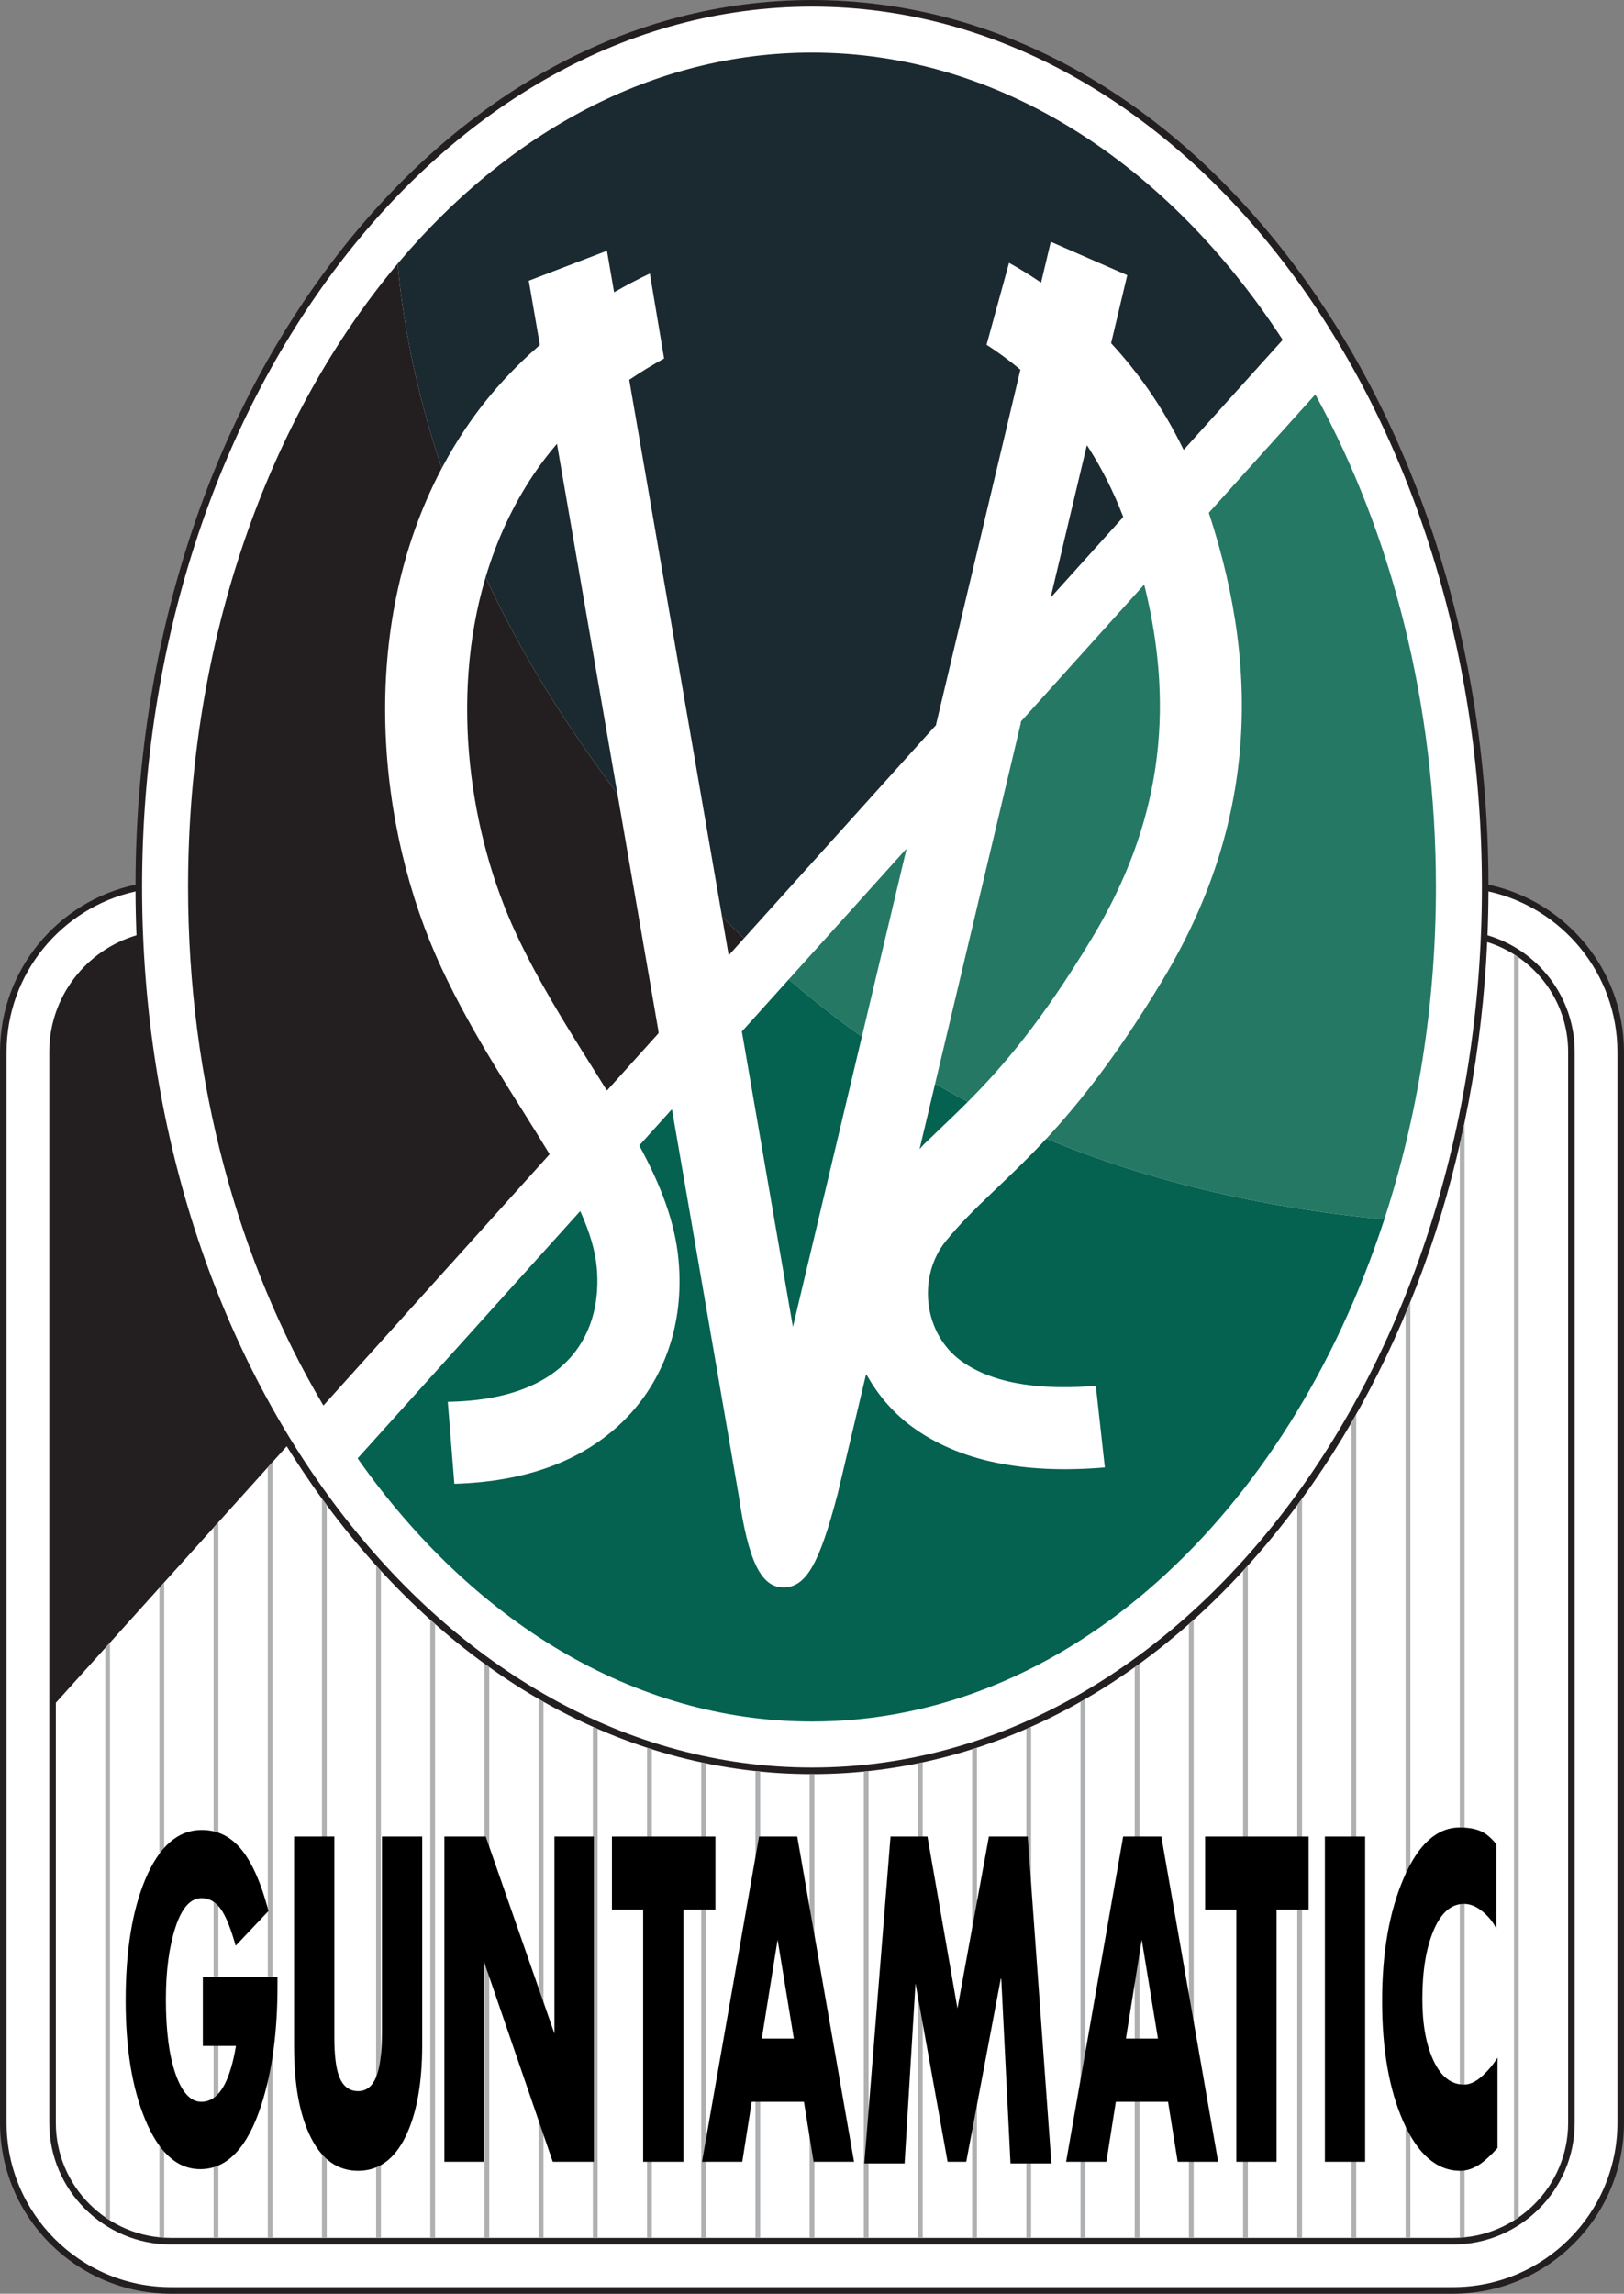
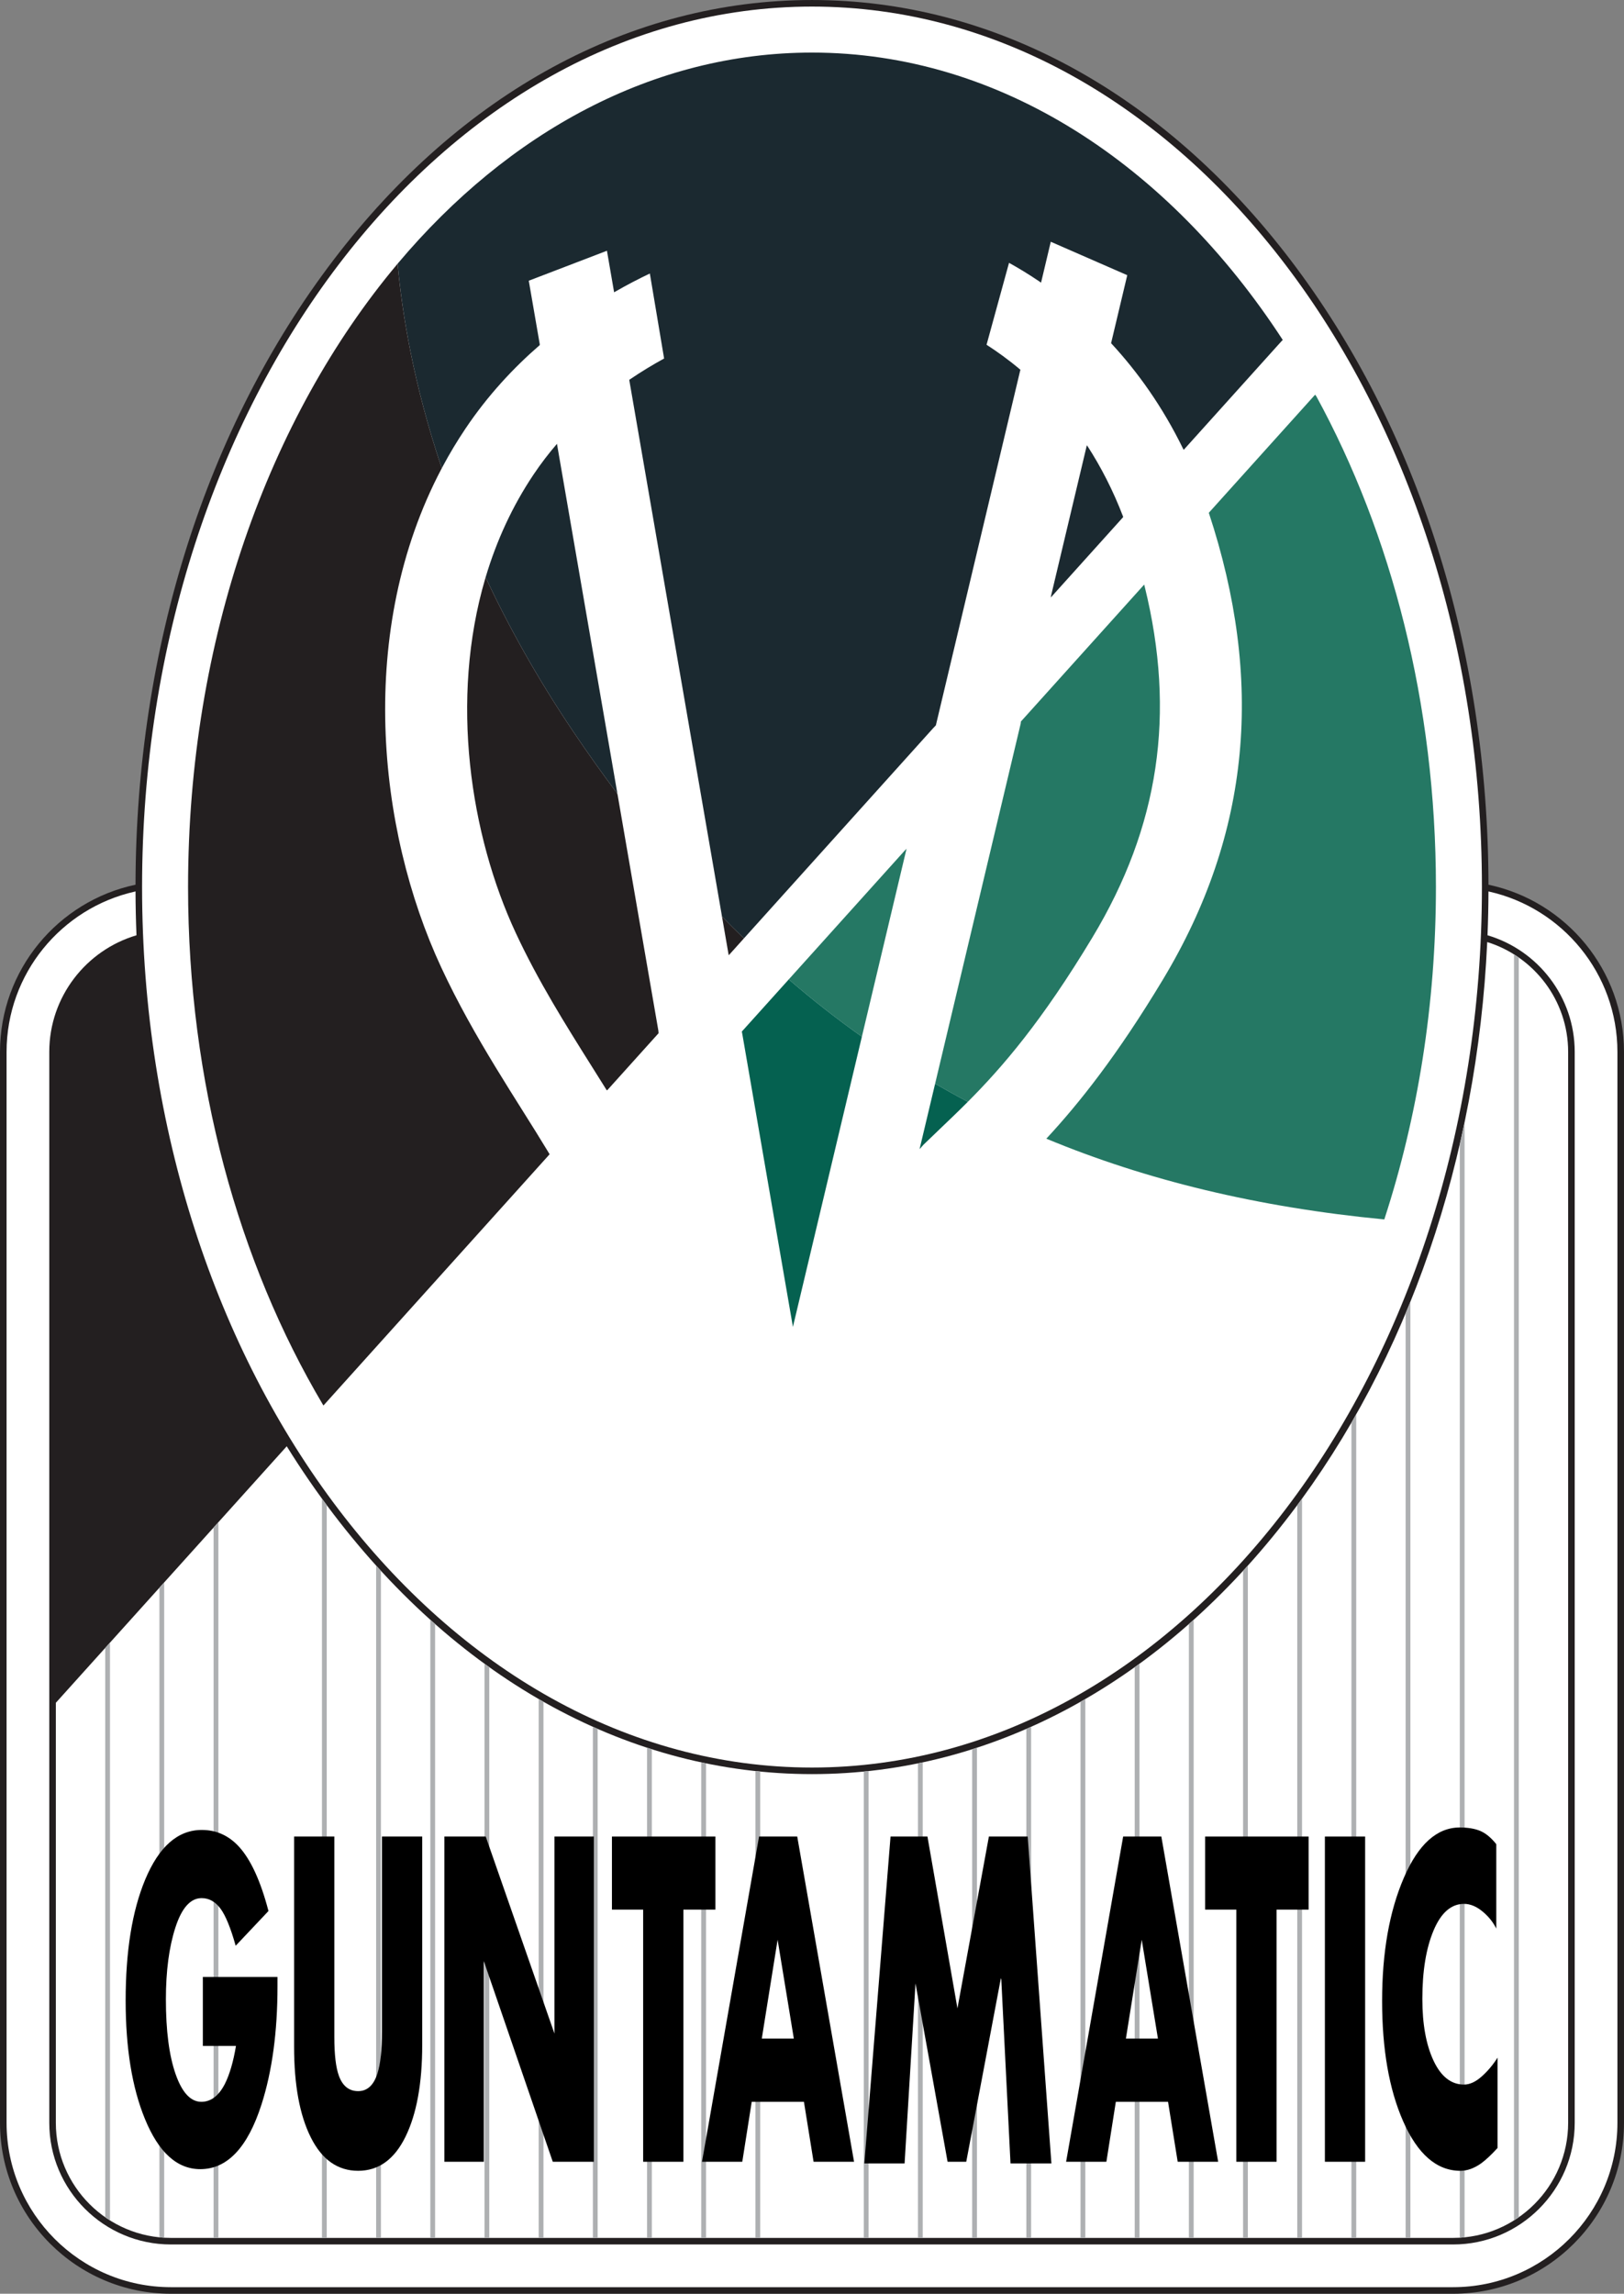
<svg xmlns="http://www.w3.org/2000/svg" width="494.37pt" height="698.17pt" viewBox="0 0 494.37 698.17" version="1.1">
  <rect x="0" y="0" width="494.37" height="698.17" fill="#808080" stroke="none" />
  <g id="surface1">
    <path style=" stroke:none;fill-rule:nonzero;fill:rgb(13.699%,12.199%,12.5%);fill-opacity:1;" d="M 41.25 269.289 C 17.715 274.266 0 295.199 0 320.191 L 0 646.148 C 0 674.832 23.34 698.172 52.023 698.172 L 442.344 698.172 C 471.027 698.172 494.367 674.832 494.367 646.148 L 494.367 320.191 C 494.367 295.242 476.711 274.34 453.238 269.316 L 453.117 269.297 C 452.977 197.488 431.602 130 392.891 79.188 C 353.988 28.125 302.242 0.004 247.184 0.004 C 192.125 0.004 140.379 28.125 101.48 79.188 C 62.809 129.949 41.434 197.352 41.254 269.074 L 41.25 269.289 " />
    <path style=" stroke:none;fill-rule:nonzero;fill:rgb(100%,100%,100%);fill-opacity:1;" d="M 17 518.293 L 87.191 440.328 L 87.285 440.215 C 91.719 447.348 96.453 454.227 101.48 460.82 C 140.379 511.883 192.125 540.004 247.184 540.004 C 302.242 540.004 353.988 511.883 392.891 460.82 C 428.684 413.84 449.656 352.598 452.727 286.867 L 452.727 286.742 C 466.984 291.176 477.367 304.496 477.367 320.191 L 477.367 646.148 C 477.367 665.457 461.656 681.172 442.344 681.172 L 52.023 681.172 C 32.711 681.172 17 665.457 17 646.148 L 17 518.293 " />
    <path style=" stroke:none;fill-rule:nonzero;fill:rgb(100%,100%,100%);fill-opacity:1;" d="M 43.25 270.008 C 43.25 122.23 134.734 2.004 247.184 2.004 C 359.633 2.004 451.117 122.23 451.117 270.008 C 451.117 417.781 359.633 538.004 247.184 538.004 C 134.734 538.004 43.25 417.781 43.25 270.008 " />
    <path style=" stroke:none;fill-rule:nonzero;fill:rgb(100%,100%,100%);fill-opacity:1;" d="M 41.547 284.68 C 26.219 289.211 15 303.414 15 320.191 L 15 646.148 C 15 666.562 31.609 683.172 52.023 683.172 L 442.344 683.172 C 462.758 683.172 479.367 666.562 479.367 646.148 L 479.367 320.191 C 479.367 303.414 468.148 289.207 452.816 284.676 L 452.824 284.559 C 453.004 280.172 453.098 275.766 453.113 271.344 L 453.266 271.371 C 475.613 276.367 492.367 296.359 492.367 320.191 L 492.367 646.148 C 492.367 673.73 469.926 696.172 442.344 696.172 L 52.023 696.172 C 24.441 696.172 2 673.73 2 646.148 L 2 320.191 C 2 296.387 18.719 276.41 41.031 271.387 L 41.254 271.312 C 41.27 275.73 41.363 280.133 41.543 284.512 L 41.547 284.68 " />
-     <path style=" stroke:none;fill-rule:nonzero;fill:rgb(68.199%,68.999%,69.8%);fill-opacity:1;" d="M 66.469 681.172 L 65.031 681.172 L 65.02 680.98 L 65.02 465.105 L 65.031 464.938 L 66.484 463.324 L 66.477 463.496 L 66.477 681.027 L 66.469 681.172 " />
+     <path style=" stroke:none;fill-rule:nonzero;fill:rgb(68.199%,68.999%,69.8%);fill-opacity:1;" d="M 66.469 681.172 L 65.031 681.172 L 65.02 680.98 L 65.02 465.105 L 65.031 464.938 L 66.484 463.324 L 66.477 463.496 L 66.477 681.027 " />
    <path style=" stroke:none;fill-rule:nonzero;fill:rgb(68.199%,68.999%,69.8%);fill-opacity:1;" d="M 98.008 680.996 L 98.008 456.312 L 98.012 456.16 C 98.492 456.82 98.973 457.477 99.457 458.133 L 99.465 458.293 L 99.465 681.027 L 99.469 681.172 L 98 681.172 L 98.008 680.996 " />
    <path style=" stroke:none;fill-rule:nonzero;fill:rgb(68.199%,68.999%,69.8%);fill-opacity:1;" d="M 130.996 680.965 L 130.996 493.246 L 130.988 493.023 C 131.477 493.465 131.969 493.902 132.461 494.336 L 132.449 494.48 L 132.449 681.043 L 132.469 681.172 L 131 681.172 L 130.996 680.965 " />
    <path style=" stroke:none;fill-rule:nonzero;fill:rgb(68.199%,68.999%,69.8%);fill-opacity:1;" d="M 264.406 681.172 L 262.969 681.172 L 262.949 681.016 L 262.949 539.355 L 262.953 539.23 C 263.438 539.184 263.922 539.133 264.406 539.078 L 264.406 681.172 " />
    <path style=" stroke:none;fill-rule:nonzero;fill:rgb(68.199%,68.999%,69.8%);fill-opacity:1;" d="M 363.359 681.172 L 361.906 681.172 L 361.914 680.996 L 361.914 494.469 L 361.91 494.336 C 362.395 493.91 362.871 493.48 363.352 493.051 L 363.371 493.184 L 363.371 681.059 L 363.359 681.172 " />
    <path style=" stroke:none;fill-rule:nonzero;fill:rgb(68.199%,68.999%,69.8%);fill-opacity:1;" d="M 460.883 675.688 L 460.883 290.652 L 460.887 290.492 C 461.379 290.801 461.863 291.121 462.344 291.453 L 462.336 291.562 L 462.336 674.891 C 461.859 675.223 461.379 675.543 460.887 675.848 L 460.883 675.688 " />
    <path style=" stroke:none;fill-rule:nonzero;fill:rgb(68.199%,68.999%,69.8%);fill-opacity:1;" d="M 445.859 680.996 C 445.371 681.043 444.883 681.082 444.391 681.109 L 444.387 681.016 L 444.387 348.355 L 444.391 348.23 C 444.898 346.012 445.387 343.781 445.852 341.543 L 445.84 342.027 L 445.84 680.871 L 445.859 680.996 " />
    <path style=" stroke:none;fill-rule:nonzero;fill:rgb(68.199%,68.999%,69.8%);fill-opacity:1;" d="M 427.891 681.059 L 427.891 399.934 L 427.895 399.758 C 428.387 398.582 428.871 397.402 429.352 396.219 L 429.348 396.465 L 429.348 681.074 L 429.344 681.172 L 427.891 681.172 L 427.891 681.059 " />
    <path style=" stroke:none;fill-rule:nonzero;fill:rgb(68.199%,68.999%,69.8%);fill-opacity:1;" d="M 411.398 681.027 L 411.398 433.172 L 411.41 433.008 C 411.895 432.172 412.379 431.328 412.855 430.48 L 412.852 430.684 L 412.852 681.062 L 412.844 681.172 L 411.406 681.172 L 411.398 681.027 " />
    <path style=" stroke:none;fill-rule:nonzero;fill:rgb(68.199%,68.999%,69.8%);fill-opacity:1;" d="M 396.359 681.172 L 394.906 681.172 L 394.902 681.043 L 394.902 458.246 L 394.922 458.117 C 395.406 457.469 395.883 456.816 396.359 456.16 L 396.359 681.172 " />
    <path style=" stroke:none;fill-rule:nonzero;fill:rgb(68.199%,68.999%,69.8%);fill-opacity:1;" d="M 378.41 681.043 L 378.41 478.199 L 378.414 478.133 C 378.898 477.602 379.387 477.07 379.867 476.535 L 379.863 476.672 L 379.863 681.074 L 379.875 681.172 L 378.406 681.172 L 378.41 681.043 " />
    <path style=" stroke:none;fill-rule:nonzero;fill:rgb(68.199%,68.999%,69.8%);fill-opacity:1;" d="M 345.422 681.043 L 345.422 507.562 L 345.434 507.449 C 345.914 507.105 346.395 506.762 346.871 506.414 L 346.875 506.547 L 346.875 681.172 L 345.422 681.172 L 345.422 681.043 " />
    <path style=" stroke:none;fill-rule:nonzero;fill:rgb(68.199%,68.999%,69.8%);fill-opacity:1;" d="M 330.391 681.172 L 328.922 681.172 L 328.926 681.043 L 328.926 518.152 L 328.914 517.996 C 329.406 517.719 329.898 517.438 330.391 517.152 L 330.383 517.262 L 330.383 681.062 L 330.391 681.172 " />
    <path style=" stroke:none;fill-rule:nonzero;fill:rgb(68.199%,68.999%,69.8%);fill-opacity:1;" d="M 313.906 681.172 L 312.438 681.172 L 312.434 681.027 L 312.434 526.34 L 312.43 526.246 C 312.918 526.031 313.406 525.816 313.895 525.598 L 313.887 525.746 L 313.887 681.031 L 313.906 681.172 " />
    <path style=" stroke:none;fill-rule:nonzero;fill:rgb(68.199%,68.999%,69.8%);fill-opacity:1;" d="M 295.938 680.965 L 295.938 532.562 L 295.93 532.441 C 296.426 532.285 296.918 532.129 297.41 531.965 L 297.395 532.137 L 297.395 681.012 L 297.406 681.172 L 295.938 681.172 L 295.938 680.965 " />
    <path style=" stroke:none;fill-rule:nonzero;fill:rgb(68.199%,68.999%,69.8%);fill-opacity:1;" d="M 279.445 681.047 L 279.445 536.855 L 279.434 536.734 C 279.93 536.633 280.426 536.531 280.918 536.426 L 280.898 536.562 L 280.898 681.016 L 280.906 681.172 L 279.453 681.172 L 279.445 681.047 " />
-     <path style=" stroke:none;fill-rule:nonzero;fill:rgb(68.199%,68.999%,69.8%);fill-opacity:1;" d="M 247.922 681.172 L 246.453 681.172 L 246.457 681.016 L 246.457 540.215 L 246.453 540.004 C 246.695 540.004 246.941 540.004 247.184 540.004 C 247.426 540.004 247.664 540.004 247.906 540.004 L 247.91 540.105 L 247.91 681.09 L 247.922 681.172 " />
    <path style=" stroke:none;fill-rule:nonzero;fill:rgb(68.199%,68.999%,69.8%);fill-opacity:1;" d="M 231.422 681.172 L 229.969 681.172 L 229.961 681.016 L 229.961 539.199 L 229.953 539.078 C 230.441 539.133 230.934 539.184 231.426 539.23 L 231.418 539.324 L 231.418 681.027 L 231.422 681.172 " />
    <path style=" stroke:none;fill-rule:nonzero;fill:rgb(68.199%,68.999%,69.8%);fill-opacity:1;" d="M 213.469 681.062 L 213.469 536.562 L 213.473 536.43 C 213.961 536.531 214.449 536.637 214.938 536.734 L 214.922 536.855 L 214.922 681.172 L 213.469 681.172 L 213.469 681.062 " />
    <path style=" stroke:none;fill-rule:nonzero;fill:rgb(68.199%,68.999%,69.8%);fill-opacity:1;" d="M 198.422 681.172 L 196.969 681.172 L 196.977 681.043 L 196.977 531.973 C 197.461 532.129 197.945 532.285 198.434 532.441 L 198.43 532.605 L 198.43 681.012 L 198.422 681.172 " />
    <path style=" stroke:none;fill-rule:nonzero;fill:rgb(68.199%,68.999%,69.8%);fill-opacity:1;" d="M 180.48 681.031 L 180.48 525.746 L 180.469 525.594 C 180.957 525.812 181.449 526.031 181.938 526.246 L 181.934 526.387 L 181.934 681.059 L 181.938 681.172 L 180.484 681.172 L 180.48 681.031 " />
    <path style=" stroke:none;fill-rule:nonzero;fill:rgb(68.199%,68.999%,69.8%);fill-opacity:1;" d="M 165.438 681.172 L 163.984 681.172 L 163.984 517.156 C 164.469 517.438 164.953 517.715 165.441 517.992 L 165.441 680.965 L 165.438 681.172 " />
    <path style=" stroke:none;fill-rule:nonzero;fill:rgb(68.199%,68.999%,69.8%);fill-opacity:1;" d="M 147.492 681.027 L 147.492 506.547 L 147.5 506.414 C 147.984 506.77 148.473 507.121 148.965 507.469 L 148.945 507.594 L 148.945 681.062 L 148.953 681.172 L 147.5 681.172 L 147.492 681.027 " />
    <path style=" stroke:none;fill-rule:nonzero;fill:rgb(68.199%,68.999%,69.8%);fill-opacity:1;" d="M 114.504 681.059 L 114.504 476.539 C 114.988 477.074 115.473 477.605 115.957 478.133 L 115.961 478.266 L 115.961 681.074 L 115.969 681.172 L 114.5 681.172 L 114.504 681.059 " />
-     <path style=" stroke:none;fill-rule:nonzero;fill:rgb(68.199%,68.999%,69.8%);fill-opacity:1;" d="M 81.516 681.043 L 81.516 446.777 L 81.52 446.625 L 82.969 445.016 L 82.969 681.047 L 82.953 681.172 L 81.516 681.172 L 81.516 681.043 " />
    <path style=" stroke:none;fill-rule:nonzero;fill:rgb(68.199%,68.999%,69.8%);fill-opacity:1;" d="M 48.527 680.871 L 48.527 483.422 L 48.52 483.281 L 50.008 481.629 L 49.98 481.887 L 49.98 680.996 L 49.984 681.109 C 49.496 681.082 49.012 681.047 48.531 680.996 L 48.527 680.871 " />
    <path style=" stroke:none;fill-rule:nonzero;fill:rgb(68.199%,68.999%,69.8%);fill-opacity:1;" d="M 32.031 674.797 L 32.031 501.684 L 32.035 501.594 L 33.492 499.973 L 33.484 500.152 L 33.484 675.746 L 33.48 675.848 C 32.984 675.539 32.496 675.215 32.016 674.879 L 32.031 674.797 " />
    <path style=" stroke:none;fill-rule:nonzero;fill:rgb(0%,0%,0%);fill-opacity:1;" d="M 84.473 604.59 C 84.473 618.41 82.855 630.387 79.621 640.512 C 75.406 653.672 69.191 660.25 60.977 660.25 C 53.91 660.25 48.293 655.16 44.125 644.977 C 40.207 635.453 38.25 623.43 38.25 608.906 C 38.25 593.914 40.227 581.656 44.188 572.133 C 48.398 562.047 54.145 557 61.426 557 C 65.848 557 69.617 558.691 72.727 562.074 C 76.344 566.023 79.344 572.559 81.727 581.676 L 71.742 592.25 C 70.215 586.809 68.668 583.031 67.098 580.918 C 65.527 578.809 63.621 577.75 61.375 577.75 C 57.984 577.75 55.324 580.73 53.395 586.688 C 51.465 592.648 50.5 599.93 50.5 608.539 C 50.5 618.094 51.484 625.684 53.453 631.309 C 55.422 636.938 58.035 639.75 61.293 639.75 C 64.211 639.75 66.602 637.926 68.469 634.277 C 69.906 631.395 71.027 627.555 71.832 622.75 L 61.75 622.75 L 61.75 601.75 L 84.473 601.75 L 84.473 604.59 " />
    <path style=" stroke:none;fill-rule:nonzero;fill:rgb(0%,0%,0%);fill-opacity:1;" d="M 128.527 622.453 C 128.527 634.137 126.832 643.441 123.445 650.363 C 120.055 657.289 115.25 660.75 109.027 660.75 C 102.801 660.75 97.996 657.359 94.609 650.574 C 91.219 643.793 89.527 634.605 89.527 623.02 L 89.527 559 L 101.777 559 L 101.777 620.094 C 101.777 625.375 102.238 629.289 103.164 631.832 C 104.297 634.945 106.254 636.5 109.027 636.5 C 111.801 636.5 113.754 634.711 114.891 631.125 C 115.812 628.297 116.277 624.055 116.277 618.398 L 116.277 559 L 128.527 559 L 128.527 622.453 " />
    <path style=" stroke:none;fill-rule:nonzero;fill:rgb(0%,0%,0%);fill-opacity:1;" d="M 180.781 658 L 168.273 658 L 147.281 596.922 L 147.281 658 L 135.281 658 L 135.281 559 L 147.859 559 L 168.781 618.977 L 168.781 559 L 180.781 559 L 180.781 658 " />
    <path style=" stroke:none;fill-rule:nonzero;fill:rgb(0%,0%,0%);fill-opacity:1;" d="M 217.785 581.25 L 208.035 581.25 L 208.035 658 L 195.785 658 L 195.785 581.25 L 186.285 581.25 L 186.285 559 L 217.785 559 L 217.785 581.25 " />
    <path style=" stroke:none;fill-rule:nonzero;fill:rgb(0%,0%,0%);fill-opacity:1;" d="M 259.988 658 L 247.664 658 L 244.73 639.75 L 228.836 639.75 L 225.961 658 L 213.699 658 L 231.066 559 L 242.688 559 L 259.988 658 M 241.652 620.5 L 236.715 590.418 L 231.902 620.5 L 241.652 620.5 " />
    <path style=" stroke:none;fill-rule:nonzero;fill:rgb(0%,0%,0%);fill-opacity:1;" d="M 320.062 658.5 L 307.613 658.5 L 304.805 602.438 L 304.676 602.152 L 294.141 658 L 288.461 658 L 278.691 603.711 L 275.371 658.5 L 263.113 658.5 L 271.094 559 L 282.328 559 L 291.461 611.312 L 301.035 559 L 312.848 559 L 320.062 658.5 " />
    <path style=" stroke:none;fill-rule:nonzero;fill:rgb(0%,0%,0%);fill-opacity:1;" d="M 370.828 658 L 358.508 658 L 355.57 639.75 L 339.676 639.75 L 336.801 658 L 324.539 658 L 341.906 559 L 353.527 559 L 370.828 658 M 352.492 620.5 L 347.559 590.418 L 342.742 620.5 L 352.492 620.5 " />
    <path style=" stroke:none;fill-rule:nonzero;fill:rgb(0%,0%,0%);fill-opacity:1;" d="M 398.363 581.25 L 388.613 581.25 L 388.613 658 L 376.363 658 L 376.363 581.25 L 366.863 581.25 L 366.863 559 L 398.363 559 L 398.363 581.25 " />
    <path style=" stroke:none;fill-rule:nonzero;fill:rgb(0%,0%,0%);fill-opacity:1;" d="M 415.566 658 L 403.316 658 L 403.316 559 L 415.566 559 L 415.566 658 " />
    <path style=" stroke:none;fill-rule:nonzero;fill:rgb(0%,0%,0%);fill-opacity:1;" d="M 455.875 653.797 C 454.086 655.785 452.422 657.348 450.891 658.48 C 448.758 659.992 446.652 660.75 444.566 660.75 C 437.367 660.75 431.555 655.715 427.125 645.641 C 422.863 635.945 420.734 623.754 420.734 609.066 C 420.734 594.285 422.938 581.789 427.348 571.574 C 431.754 561.359 437.43 556.25 444.375 556.25 C 446.887 556.25 448.973 556.605 450.637 557.309 C 452.297 558.016 453.914 559.355 455.492 561.332 L 455.492 587.027 C 454.516 585.039 453.102 583.289 451.25 581.773 C 449.398 580.258 447.539 579.5 445.672 579.5 C 441.762 579.5 438.668 582.203 436.395 587.609 C 434.121 593.016 432.984 599.949 432.984 608.41 C 432.984 616.121 434.121 622.395 436.395 627.238 C 438.668 632.082 441.762 634.5 445.672 634.5 C 447.414 634.5 449.211 633.676 451.062 632.027 C 452.91 630.379 454.516 628.469 455.875 626.301 L 455.875 653.797 " />
    <path style=" stroke:none;fill-rule:nonzero;fill:rgb(14.499%,47.099%,39.2%);fill-opacity:1;" d="M 284.668 329.867 C 287.941 331.758 291.258 333.594 294.621 335.363 L 294.766 335.227 C 305.176 324.758 317.141 310.93 332.582 285.277 C 352.848 251.605 358.02 217.281 348.438 178.434 L 348.309 177.934 L 310.777 219.621 L 310.723 220.211 L 284.715 329.645 L 284.668 329.867 " />
    <path style=" stroke:none;fill-rule:nonzero;fill:rgb(14.499%,47.099%,39.2%);fill-opacity:1;" d="M 421.406 371.172 C 382.934 367.477 348.938 359.242 318.516 346.59 L 318.602 346.5 C 328.547 335.77 340.121 321.23 354 298.172 C 380.902 253.477 384.719 206.863 367.984 156.094 L 368.266 155.766 L 400.34 120.137 L 400.699 120.602 C 423.594 162.555 437.117 214.207 437.117 270.008 C 437.117 305.863 431.531 340.016 421.465 370.977 L 421.406 371.172 " />
    <path style=" stroke:none;fill-rule:nonzero;fill:rgb(10.599%,16.1%,18.799%);fill-opacity:1;" d="M 187.926 241.574 C 183.355 235.477 178.883 229.176 174.5 222.672 C 163.57 206.445 154.82 190.68 147.824 175.727 L 147.898 175.484 C 151.16 164.617 155.918 154.129 162.426 144.434 C 164.664 141.094 167.059 137.984 169.551 135.09 L 169.594 135.355 L 187.867 241.098 L 187.926 241.574 " />
    <path style=" stroke:none;fill-rule:nonzero;fill:rgb(14.499%,47.099%,39.2%);fill-opacity:1;" d="M 262.371 315.555 C 254.695 310.113 247.277 304.297 240.098 298.105 L 240.367 297.828 L 275.32 259.004 L 275.965 258.348 C 271.32 277.879 266.742 297.148 262.449 315.207 L 262.371 315.555 " />
    <path style=" stroke:none;fill-rule:nonzero;fill:rgb(10.599%,16.1%,18.799%);fill-opacity:1;" d="M 226.676 285.387 L 284.059 221.652 L 284.891 220.773 C 294.441 180.602 303.637 141.898 310.512 112.984 L 310.633 112.547 C 306.977 109.465 303.469 106.957 300.32 104.941 L 307.164 80.004 C 310.004 81.57 313.195 83.492 316.609 85.816 L 316.914 86.035 C 318.078 81.145 319.07 76.961 319.871 73.586 L 343.152 83.762 L 338.23 104.465 L 338.48 104.73 C 346.223 113.133 353.816 123.617 360.152 136.594 L 360.336 136.922 L 390.055 103.914 L 390.496 103.484 C 355.645 49.918 304.32 16.004 247.184 16.004 C 198.898 16.004 154.766 40.223 121.219 80.055 L 121.043 80.266 C 122.414 95.605 125.938 117.145 134.488 142.527 L 134.742 142.039 C 136.84 138.109 139.145 134.262 141.668 130.504 C 148.473 120.359 156.328 111.949 164.309 105.039 L 164.309 104.773 L 160.965 85.445 L 184.762 76.324 C 185.391 79.969 186.105 84.098 186.891 88.66 L 186.934 88.973 C 190.824 86.727 194.504 84.828 197.824 83.254 L 202.164 109.125 C 198.832 110.945 195.242 113.102 191.547 115.617 L 191.605 115.93 C 199.164 159.672 209.895 221.75 219.715 278.551 L 219.77 278.961 C 221.977 281.223 224.199 283.441 226.449 285.621 L 226.676 285.387 " />
-     <path style=" stroke:none;fill-rule:nonzero;fill:rgb(1.999%,37.999%,31.4%);fill-opacity:1;" d="M 421.246 371.645 C 391.871 461.254 324.906 524.004 247.184 524.004 C 192.805 524.004 143.688 493.281 109.031 444.137 L 108.859 443.906 L 176.641 368.621 L 176.852 369.121 C 179.449 374.984 181.184 380.535 181.668 385.836 C 183.348 404.184 174.434 426.055 136.312 426.68 L 138.312 451.633 C 160.176 450.996 177.387 444.645 189.637 432.648 C 202.312 420.234 208.324 402.801 206.562 383.555 C 205.48 371.754 201.016 360.566 194.797 349.02 L 194.613 348.652 L 204.5 337.672 L 204.617 338.008 L 224.871 455.191 C 227.746 474.719 231.5 483.172 238.5 483.172 C 245.5 483.172 249.5 475.672 255 454.672 L 263.652 418.27 L 264.391 419.438 C 267.77 425.254 272.289 430.352 277.715 434.328 C 291.797 444.652 311.465 448.781 336.332 446.66 L 333.582 421.816 C 319.266 422.996 303.211 422.023 292.5 414.172 C 281.039 405.766 279.215 388.441 288 377.672 C 296.473 367.281 306.145 359.883 318.234 346.895 L 318.516 346.59 C 348.938 359.242 382.934 367.477 421.406 371.172 L 421.246 371.645 " />
    <path style=" stroke:none;fill-rule:nonzero;fill:rgb(1.999%,37.999%,31.4%);fill-opacity:1;" d="M 294.477 335.516 C 291.629 338.371 288.895 340.98 286.238 343.516 C 284.512 345.16 282.812 346.785 281.133 348.422 L 279.93 349.777 L 284.574 330.23 L 284.668 329.867 C 287.941 331.758 291.258 333.594 294.621 335.363 L 294.477 335.516 " />
    <path style=" stroke:none;fill-rule:nonzero;fill:rgb(1.999%,37.999%,31.4%);fill-opacity:1;" d="M 262.27 315.957 C 253.387 353.344 245.75 385.473 241.375 403.883 C 238.098 384.918 232.484 352.441 225.973 314.762 L 225.824 313.984 L 239.852 298.402 L 240.098 298.105 C 247.277 304.297 254.695 310.113 262.371 315.555 L 262.27 315.957 " />
    <path style=" stroke:none;fill-rule:nonzero;fill:rgb(13.699%,12.199%,12.5%);fill-opacity:1;" d="M 226.312 285.793 L 221.844 290.758 L 221.711 290.094 C 221.098 286.555 220.48 282.984 219.859 279.398 L 219.77 278.961 C 221.977 281.223 224.199 283.441 226.449 285.621 L 226.312 285.793 " />
    <path style=" stroke:none;fill-rule:nonzero;fill:rgb(13.699%,12.199%,12.5%);fill-opacity:1;" d="M 188.031 242.047 L 200.414 313.688 L 200.48 314.488 L 184.801 331.902 L 184.594 331.688 C 183.16 329.387 181.691 327.055 180.203 324.684 C 172.16 311.883 163.84 298.648 157 283.953 C 143.176 254.254 136.848 213.027 147.711 176.113 L 147.824 175.727 C 154.82 190.68 163.57 206.445 174.5 222.672 C 178.883 229.176 183.355 235.477 187.926 241.574 L 188.031 242.047 " />
    <path style=" stroke:none;fill-rule:nonzero;fill:rgb(13.699%,12.199%,12.5%);fill-opacity:1;" d="M 134.359 142.758 C 108.605 191.656 114.68 252.277 134.336 294.504 C 144.426 316.184 157.285 334.699 167.074 350.941 L 167.301 351.344 L 98.457 427.812 L 98.297 427.551 C 72.609 384.223 57.25 329.469 57.25 270.008 C 57.25 194.738 81.859 127.012 120.879 80.461 L 121.043 80.266 C 122.414 95.605 125.938 117.145 134.488 142.527 L 134.359 142.758 " />
    <path style=" stroke:none;fill-rule:nonzero;fill:rgb(10.599%,16.1%,18.799%);fill-opacity:1;" d="M 341.586 157.754 L 319.871 181.871 L 320.023 181.07 L 330.848 135.535 L 331.094 135.859 C 335.098 142.059 338.809 149.184 341.926 157.348 L 341.586 157.754 " />
  </g>
</svg>